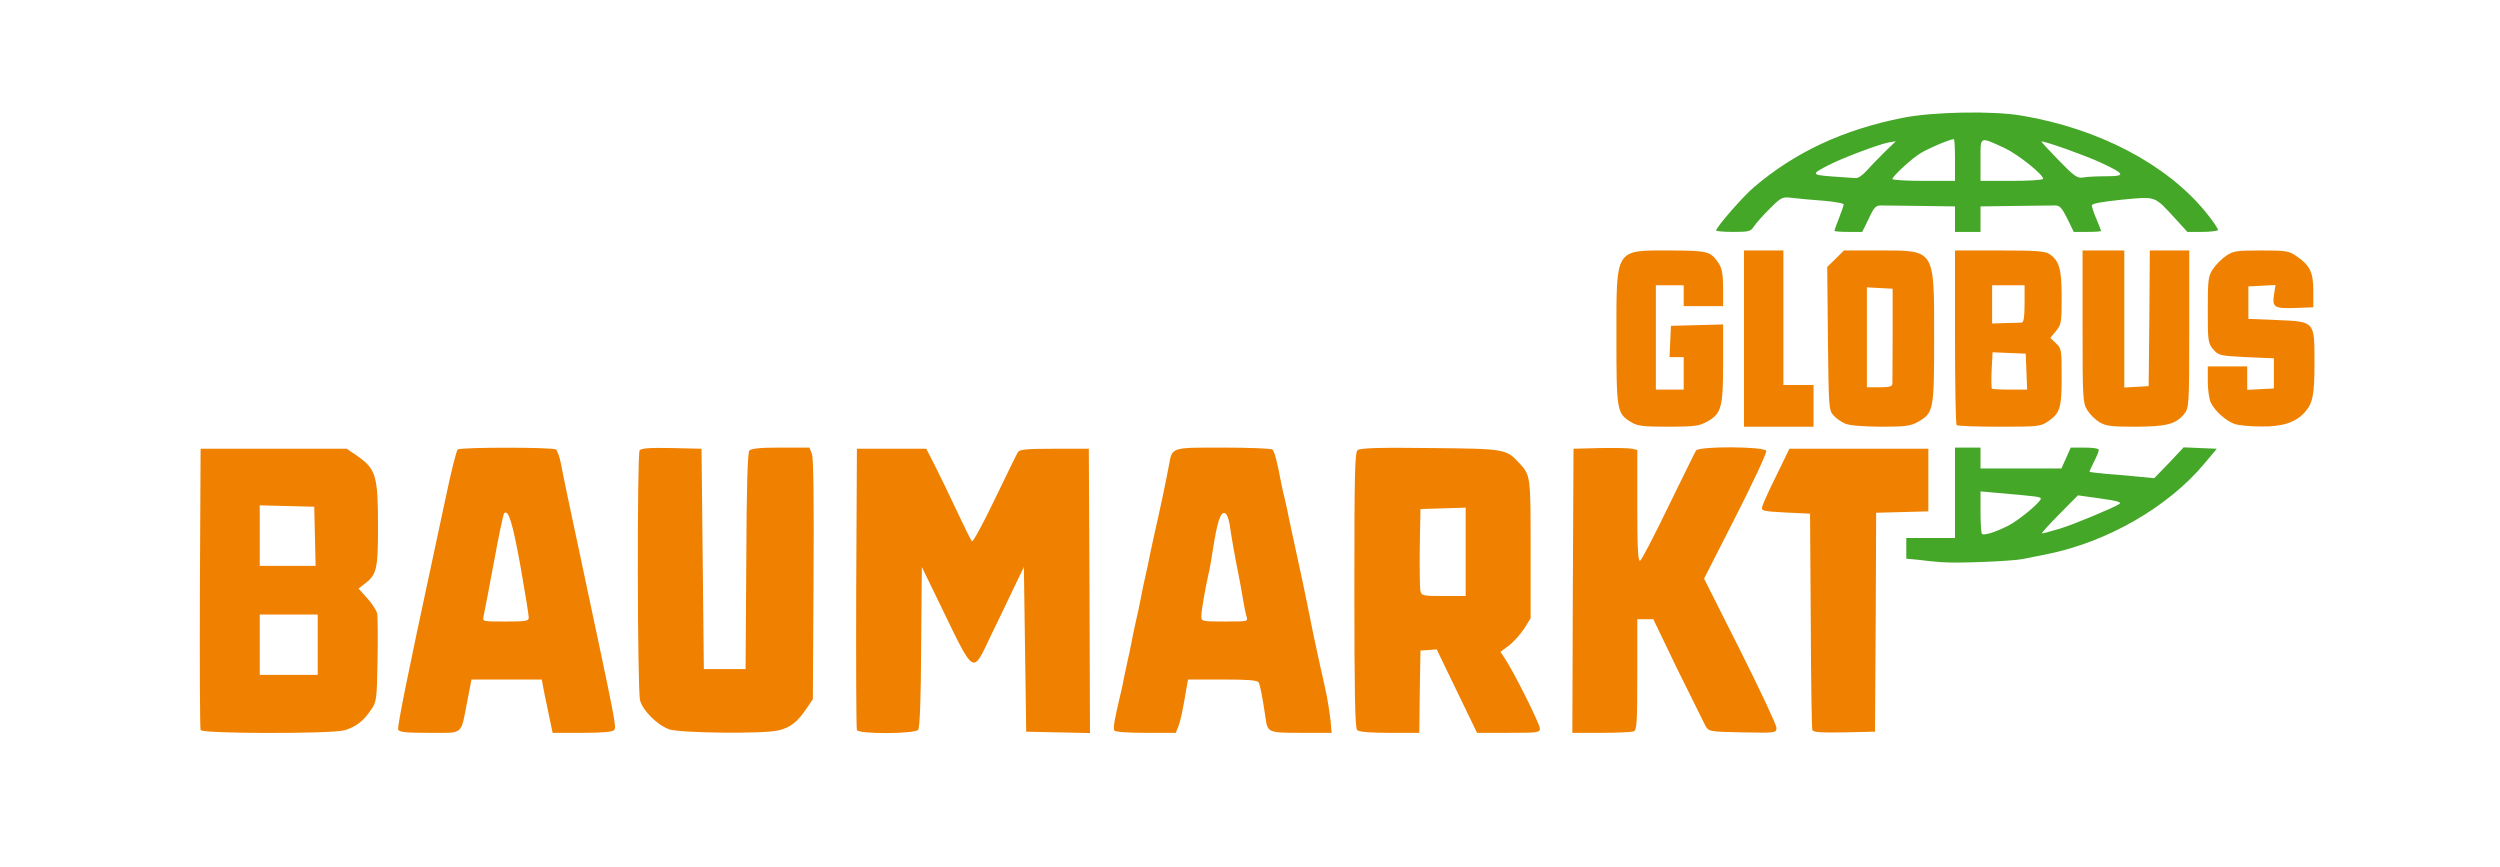
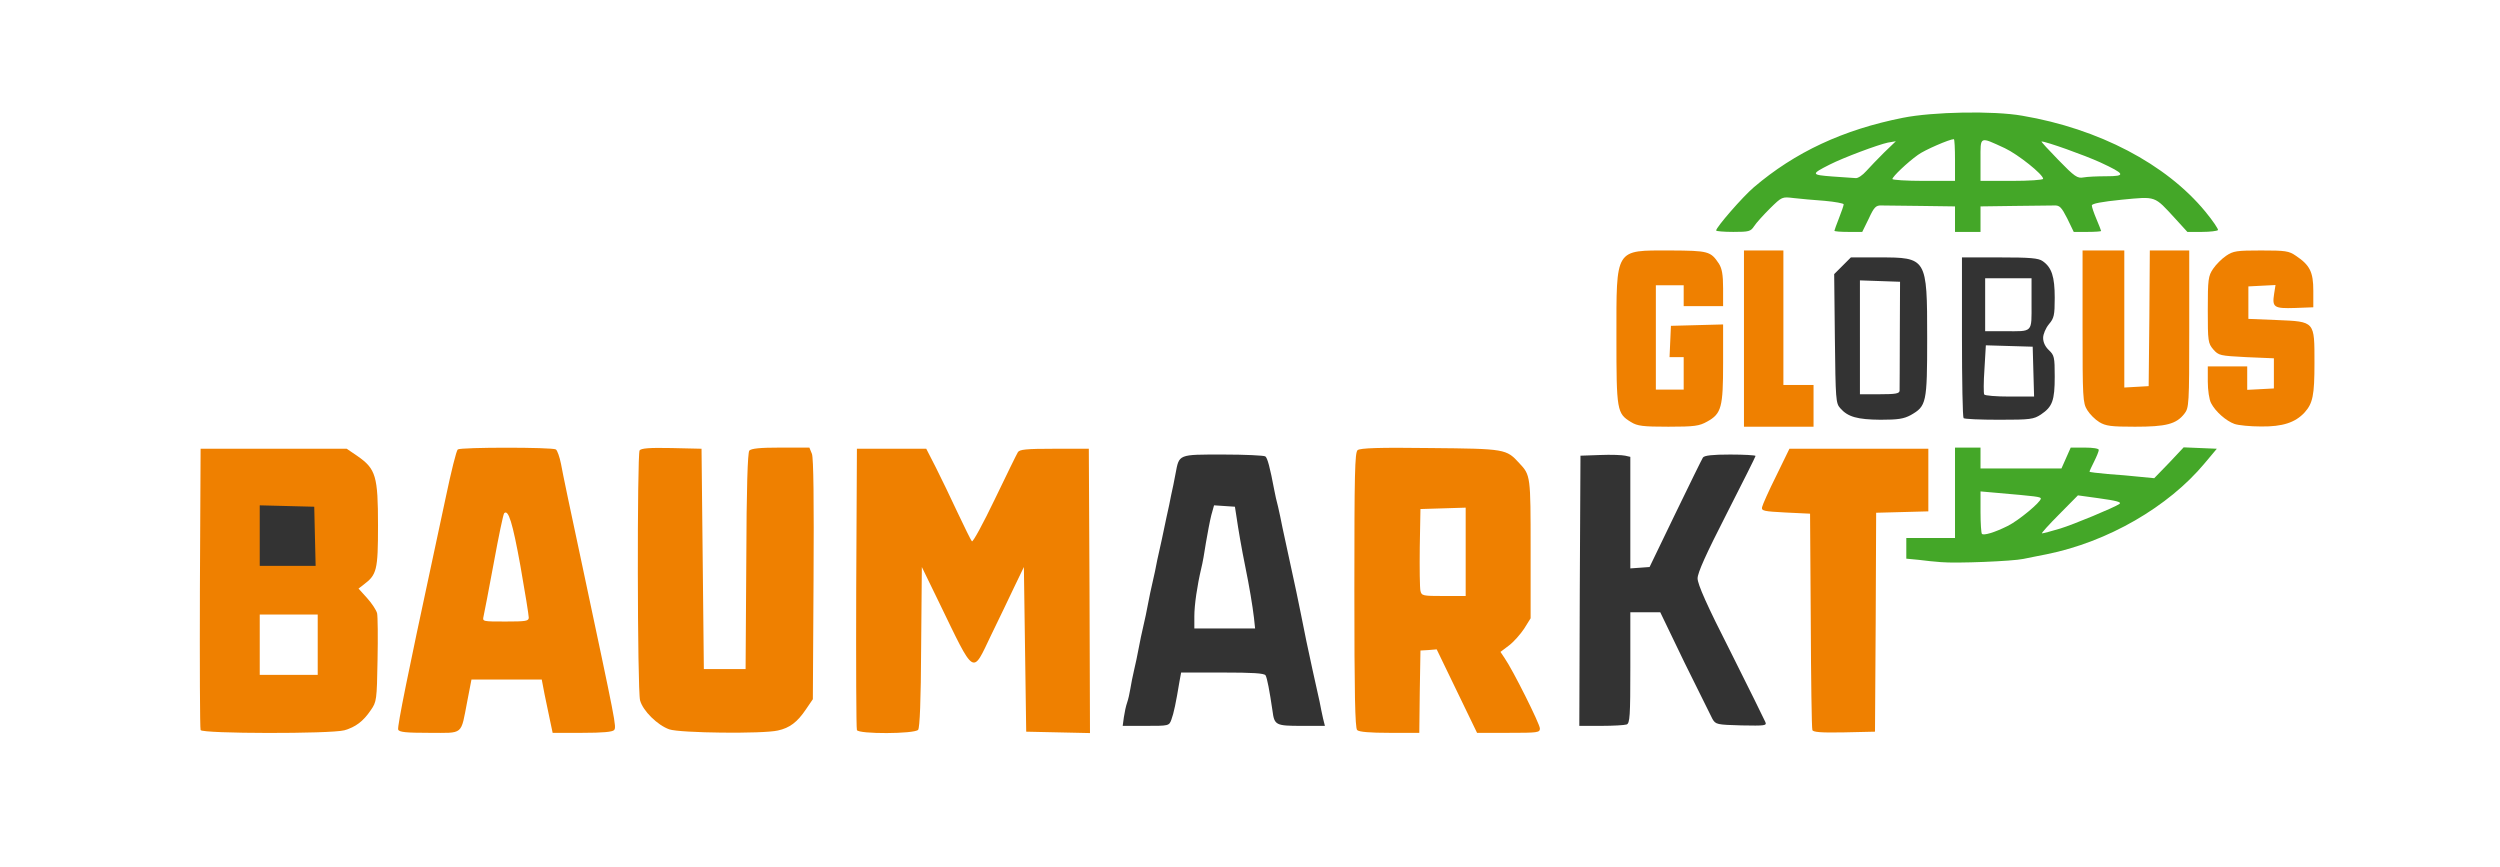
<svg xmlns="http://www.w3.org/2000/svg" version="1.0" width="539px" height="187px" viewBox="0 0 539 187" preserveAspectRatio="xMidYMid meet">
  <rect x="0" y="0" width="539" height="187" fill="#333333" stroke="none" />
  <g fill="#ffffff">
    <path d="M0 93.50 l0 -93.50 269.50 0 269.50 0 0 93.50 0 93.50 -269.50 0 -269.50 0 0 -93.50z m72.75 62.45 c2.40 -0.70 4.05 -1.90 5.70 -4.35 1.25 -1.75 1.30 -2.25 1.45 -9.50 0.20 -8.40 -0.05 -9.60 -2.45 -11.90 -1.80 -1.70 -2.05 -4.85 -0.50 -5.70 0.55 -0.25 1.45 -1.25 2 -2.20 0.95 -1.50 1.05 -2.45 1.05 -9.10 0 -8.80 -0.60 -10.70 -4.40 -13.35 l-2.35 -1.60 -14.25 0 -14.25 0 -0.15 28.50 c-0.05 15.70 0 28.80 0.15 29.15 0.30 0.80 25.05 0.85 28 0.05z m25.20 -0.55 c0.25 -0.65 0.80 -3.25 1.30 -5.75 l0.90 -4.65 9.05 0 9.10 0 0.60 3.15 c0.35 1.70 0.90 4.30 1.20 5.75 l0.55 2.60 4.90 0 c2.70 0 5 -0.15 5.10 -0.35 0.25 -0.45 -0.40 -3.55 -6.65 -32.90 -2.25 -10.45 -4.30 -20.25 -4.55 -21.75 -0.30 -1.50 -0.80 -2.90 -1.10 -3.10 -0.80 -0.50 -17.45 -0.50 -18.15 0 -0.30 0.20 -1.45 4.85 -2.60 10.35 -1.20 5.50 -2.55 12.05 -3.10 14.50 -2.05 9.50 -7 32.85 -7 33.05 0 0.10 2.25 0.20 5 0.20 4.75 0 5.05 -0.05 5.45 -1.10z m68.25 0.60 c2.55 -0.55 4.20 -1.80 6.05 -4.55 l1.50 -2.20 0.15 -24.25 c0.10 -15.90 0 -24.75 -0.35 -25.65 -0.50 -1.35 -0.55 -1.35 -5.25 -1.35 -3.30 0 -4.85 0.20 -5.25 0.65 -0.35 0.50 -0.60 7.80 -0.65 23.90 l-0.15 23.20 -6 0 -6 0 -0.25 -23.75 -0.25 -23.75 -4.95 -0.15 c-3.65 -0.10 -5.10 0.05 -5.40 0.50 -0.55 0.95 -0.50 48.75 0.10 50.90 0.60 2.25 3.75 5.35 6.30 6.25 2.25 0.80 17.25 1 20.40 0.25z m30.20 -0.10 c0.45 -0.45 0.60 -5.10 0.60 -17.75 l0 -17.15 1.80 0 c1.75 0 1.75 0 4.40 5.65 1.45 3.05 3.55 7.45 4.65 9.65 l1.95 4.10 2.35 -4.85 c1.25 -2.65 3.35 -7 4.60 -9.65 2.25 -4.80 2.35 -4.90 4.05 -4.90 l1.70 0 0.10 17.65 0.15 17.60 5.40 0.15 5.35 0.15 -0.10 -29.15 -0.15 -29.15 -5.95 0 c-4.75 0 -6.05 0.15 -6.35 0.75 -0.25 0.40 -2.45 4.95 -4.95 10.15 l-4.50 9.35 -1.75 0 c-1.70 0 -1.75 -0.05 -4.35 -5.60 -1.45 -3.10 -3.65 -7.65 -4.90 -10.15 l-2.25 -4.50 -6 0 -6 0 -0.15 28.50 c-0.05 15.70 0 28.80 0.15 29.15 0.30 0.80 9.30 0.85 10.15 0z m56.15 -0.75 c0.50 -1.30 1 -3.70 1.75 -8.25 l0.35 -1.90 8.90 0 c6.55 0 9 0.15 9.30 0.60 0.35 0.60 0.85 3.25 1.50 7.65 0.40 3.10 0.70 3.25 6.25 3.25 l5.05 0 -0.40 -1.60 c-0.20 -0.90 -0.55 -2.55 -0.75 -3.65 -0.25 -1.10 -0.90 -4.15 -1.50 -6.75 -1.05 -4.80 -1.70 -7.90 -2.50 -12 -0.70 -3.55 -1.35 -6.50 -2 -9.50 -0.65 -2.95 -1.15 -5.30 -2 -9.25 -0.25 -1.35 -0.70 -3.40 -0.95 -4.50 -0.30 -1.10 -0.65 -2.65 -0.80 -3.50 -0.95 -5.05 -1.50 -7.05 -1.95 -7.35 -0.30 -0.20 -4.40 -0.40 -9.10 -0.40 -9.75 0 -9.45 -0.10 -10.25 4.10 -0.25 1.45 -0.70 3.55 -0.95 4.65 -0.20 1.10 -0.65 3.25 -1 4.75 -0.30 1.50 -0.75 3.65 -1 4.75 -0.25 1.10 -0.70 3.15 -1 4.50 -0.25 1.40 -0.70 3.50 -1 4.75 -0.30 1.25 -0.75 3.40 -1 4.75 -0.25 1.40 -0.70 3.50 -1 4.75 -0.30 1.25 -0.75 3.40 -1 4.75 -0.25 1.40 -0.70 3.50 -1 4.75 -0.30 1.25 -0.65 3.05 -0.80 4 -0.15 0.95 -0.45 2.30 -0.70 3 -0.25 0.70 -0.55 2.10 -0.70 3.15 l-0.25 1.85 5 0 c4.95 0 5 0 5.50 -1.35z m52.05 -7.50 l0.15 -8.90 3.25 -0.10 3.25 -0.15 4.35 9 4.35 9 5 0 4.95 0 -3.05 -5.85 c-1.65 -3.25 -3.40 -6.50 -3.95 -7.25 -1.50 -2.15 -1.20 -4.15 0.95 -5.75 1 -0.75 2.45 -2.40 3.25 -3.60 l1.40 -2.25 0 -13.45 c0 -14.15 -0.05 -14.45 -2.45 -17 -2.75 -3 -3.10 -3.10 -17.70 -3.25 -9.85 -0.15 -13.60 0 -14.15 0.40 -0.60 0.55 -0.70 4.85 -0.70 28.70 0 21.20 0.15 28.25 0.60 28.70 0.40 0.40 2.35 0.60 5.50 0.60 l4.90 0 0.10 -8.85z m46.10 8.55 c0.70 -0.25 0.80 -1.80 0.80 -12.25 l0 -11.95 3.20 0 3.25 0 5.25 10.90 c2.95 5.95 5.65 11.40 6 12.10 0.70 1.20 0.95 1.25 6.25 1.40 5.15 0.10 5.50 0.05 5.15 -0.75 -0.20 -0.50 -3.55 -7.25 -7.45 -15.05 -5.15 -10.10 -7.15 -14.65 -7.15 -15.90 0 -1.20 1.80 -5.20 6.25 -13.90 3.45 -6.75 6.25 -12.35 6.25 -12.50 0 -0.15 -2.45 -0.30 -5.45 -0.30 -3.85 0 -5.60 0.20 -5.90 0.65 -0.20 0.30 -2.90 5.80 -5.95 12.10 l-5.55 11.50 -2.05 0.15 -2.10 0.15 0 -12 0 -12.05 -1.10 -0.25 c-0.65 -0.15 -3.05 -0.25 -5.40 -0.15 l-4.25 0.15 -0.15 29.15 -0.10 29.10 4.70 0 c2.60 0 5.05 -0.15 5.50 -0.30z m52.20 -23.55 l0.10 -23.60 5.65 -0.15 5.60 -0.15 0 -5.25 0 -5.25 -13.45 0 -13.50 0 -2.60 5.25 -2.55 5.25 4.80 0.25 4.80 0.25 0.15 23 c0.05 12.65 0.20 23.30 0.35 23.65 0.15 0.45 1.55 0.60 5.35 0.50 l5.15 -0.15 0.15 -23.60z m31.60 -13.65 c6.45 -1.20 8.65 -1.75 12.75 -3.10 4.90 -1.60 11 -4.50 14.65 -7 3.55 -2.40 9.75 -7.70 11 -9.40 1 -1.35 1.05 -1.50 0.25 -1.50 -0.50 0 -2.30 1.50 -4.05 3.30 l-3.15 3.30 -4.35 -0.30 c-2.40 -0.15 -6.20 -0.40 -8.45 -0.60 l-4.15 -0.30 0 -1.75 c0 -0.95 0.25 -2.15 0.50 -2.70 0.45 -0.80 0.35 -0.95 -0.50 -0.95 -0.75 0 -1.35 0.60 -2.05 2.25 l-1 2.25 -10.20 0 -10.25 0 0 -2.25 c0 -2.05 -0.10 -2.25 -1.25 -2.25 l-1.25 0 0 9.75 0 9.75 -5.25 0 c-4.20 0 -5.25 0.15 -5.25 0.70 0 0.70 1.45 1 7.50 1.50 3.15 0.25 11.80 -0.15 14.50 -0.70z m-67.95 -29.60 c2.95 -1.65 3.45 -3.20 3.45 -11.10 l0 -6.85 -4.10 0.15 -4.15 0.15 -0.15 1.90 c-0.15 1.75 -0.10 1.85 1.35 1.85 l1.55 0 0 5 0 5 -4.50 0 -4.50 0 0 -12.75 0 -12.75 4.50 0 4.50 0 0 2.25 0 2.25 2.75 0 2.75 0 0 -2.35 c0 -2.45 -1 -4.50 -2.80 -5.90 -1.45 -1.10 -12.80 -1.05 -14.50 0.05 -2.55 1.70 -2.70 2.65 -2.70 16.45 0 14.15 0.15 14.95 3.15 16.75 2.40 1.50 10.70 1.45 13.40 -0.10z m22.95 -1.90 l0 -3 -3.25 0 -3.25 0 0 -14.50 0 -14.50 -2.75 0 -2.75 0 0 17.50 0 17.50 6 0 6 0 0 -3z m22.45 2 c3.40 -1.95 3.55 -2.55 3.55 -16.60 0 -17.35 -0.05 -17.40 -10.45 -17.40 l-6 0 -1.80 1.80 -1.80 1.80 0.15 13.90 c0.15 13.10 0.20 13.95 1.15 15 1.65 1.90 3.70 2.45 8.70 2.50 3.80 0 5 -0.20 6.50 -1z m28.10 -0.15 c2.45 -1.65 2.95 -3 2.95 -8.15 0 -4.20 -0.10 -4.60 -1.25 -5.70 -0.80 -0.75 -1.25 -1.70 -1.25 -2.65 0 -0.80 0.55 -2.10 1.25 -2.95 1.10 -1.30 1.25 -1.90 1.25 -5.70 0 -4.55 -0.65 -6.55 -2.60 -7.90 -0.90 -0.65 -2.70 -0.80 -9.25 -0.80 l-8.15 0 0 17.15 c0 9.45 0.15 17.35 0.35 17.50 0.15 0.20 3.60 0.35 7.65 0.35 6.80 0 7.45 -0.10 9.05 -1.15z m26.60 0.40 c0.95 -0.40 2.25 -1.30 2.80 -2.05 1 -1.30 1.05 -1.85 1.05 -16.75 l0 -15.45 -2.75 0 -2.75 0 -0.10 14.65 -0.15 14.60 -4.10 0.15 -4.15 0.15 0 -14.80 0 -14.75 -3 0 -3 0 0 14.90 c0 13.95 0.05 14.95 1 16.50 1.75 2.80 3.65 3.60 8.80 3.60 2.90 0 5.20 -0.25 6.35 -0.75z m25.60 -0.20 c4.25 -1.95 5.25 -4.15 5.25 -11.30 0 -7.35 -0.10 -7.45 -8.10 -7.75 l-6.15 -0.25 0 -5 0 -5 4.40 -0.15 4.35 -0.15 0 2.55 0 2.55 2.65 -0.15 2.60 -0.15 -0.05 -2.15 c-0.05 -2.45 -1.20 -4.25 -3.70 -5.95 -1.40 -1 -2.30 -1.15 -6 -1.15 -4.90 0 -6.75 0.80 -8.85 3.95 -1.05 1.50 -1.15 2.30 -1.15 7.35 0 5.25 0.10 5.75 1.20 7.05 1.15 1.30 1.40 1.35 7.10 1.65 l5.95 0.25 0 4.75 0 4.75 -4.35 0.15 -4.40 0.15 0 -2.55 0 -2.50 -2.75 0 -2.75 0 0 1.75 c0 3.10 2.60 6.55 5.75 7.65 2.40 0.85 6.80 0.70 9 -0.35z m-115.55 -42.30 c0.45 -0.70 1.95 -2.40 3.35 -3.75 2.90 -2.90 2.65 -2.85 12.60 -1.90 l6.35 0.60 0 1.85 c0 1.05 -0.20 2.45 -0.50 3.15 -0.40 1.15 -0.35 1.30 0.50 1.30 0.75 0 1.40 -0.80 2.40 -2.85 l1.35 -2.90 2.90 0 c1.55 0.05 6.10 0.10 10.10 0.15 l7.25 0.10 0 2.75 c0 2.60 0.05 2.75 1.25 2.75 1.20 0 1.25 -0.15 1.25 -2.75 l0 -2.75 7.25 -0.10 c4 -0.05 8.55 -0.10 10.15 -0.15 l2.85 0 1.45 2.90 c1 1.95 1.70 2.85 2.40 2.85 0.75 0 0.85 -0.15 0.40 -0.95 -0.25 -0.55 -0.50 -1.95 -0.50 -3.15 l0 -2.20 6.15 -0.60 c10.40 -1.05 9.75 -1.20 14 3.20 2.60 2.65 4 3.75 4.65 3.60 0.75 -0.15 0.15 -0.95 -3.05 -4.20 -8.95 -8.95 -22.05 -15.30 -36.75 -17.75 -9.25 -1.55 -22.20 -0.45 -32.25 2.85 -10.45 3.40 -21.60 10.40 -27 17 -1.80 2.20 -1.80 2.20 -0.60 2.20 0.75 0 1.55 -0.50 2.05 -1.25z" />
    <path d="M54.50 139 l0 -8 7.75 0 7.75 0 0 8 0 8 -7.75 0 -7.75 0 0 -8z" />
-     <path d="M54.50 115.50 l0 -8.05 7.40 0.15 7.35 0.15 0.15 7.90 0.15 7.85 -7.55 0 -7.50 0 0 -8z" />
+     <path d="M54.50 115.50 z" />
    <path d="M102.50 134.25 c0 -1.05 3.50 -20.90 4.25 -24.10 0.20 -0.95 0.60 -1.15 2.20 -1.15 1.05 0 2.15 0.30 2.40 0.65 0.70 0.85 4.15 20.60 4.15 23.50 l0 2.35 -6.50 0 -6.50 0 0 -1.25z" />
    <path d="M257.50 132.90 c0 -2.45 0.60 -6.60 1.50 -10.40 0.25 -0.95 0.70 -3.45 1 -5.50 0.35 -2.05 0.85 -4.70 1.15 -5.90 l0.60 -2.15 2.25 0.15 2.25 0.15 0.35 2.25 c0.35 2.45 1.10 6.85 1.90 10.75 0.85 4.15 1.55 8.35 1.85 10.90 l0.25 2.35 -6.55 0 -6.55 0 0 -2.60z" />
    <path d="M304.75 128.90 c-0.15 -0.65 -0.20 -5.55 -0.15 -10.90 l0.15 -9.75 6.40 -0.15 6.35 -0.15 0 11.05 0 11 -6.25 0 c-6.05 0 -6.25 -0.05 -6.50 -1.10z" />
    <path d="M425.90 116.70 c-0.25 -0.20 -0.40 -3.05 -0.40 -6.35 l0 -5.95 5.40 0.30 c2.95 0.20 6.55 0.45 8 0.65 l2.60 0.25 0 1.90 c0 1.65 -0.35 2.20 -2.40 4.10 -1.35 1.20 -3.70 2.80 -5.30 3.55 -2.85 1.40 -7.25 2.25 -7.90 1.55z" />
    <path d="M438.50 114.95 c0 -1.30 0.70 -2.30 4 -5.60 l4 -4 4.60 0.35 c7.20 0.50 7.40 0.60 7.40 2.75 -0.05 1.80 -0.05 1.80 -4.40 3.75 -5.45 2.50 -11.30 4.30 -13.70 4.30 -1.80 0 -1.90 -0.10 -1.90 -1.55z" />
    <path d="M401 72.75 l0 -12.30 4.35 0.15 4.30 0.15 -0.05 11.40 c0 6.25 -0.05 11.70 -0.05 12.10 -0.05 0.60 -0.85 0.75 -4.30 0.75 l-4.25 0 0 -12.25z" />
    <path d="M427.80 85.05 c-0.15 -0.20 -0.15 -2.70 0.05 -5.50 l0.30 -5.10 5.05 0.15 5.05 0.15 0.15 5.40 0.15 5.35 -5.25 0 c-2.90 0 -5.35 -0.20 -5.50 -0.45z" />
    <path d="M428 65.70 l0 -5.70 5 0 5 0 0 5.45 c0 6.35 0.40 6 -5.85 5.95 l-4.15 0 0 -5.70z" />
    <path d="M406.50 38.60 c0 -1.55 0.35 -2.25 1.90 -3.65 4.10 -3.90 9.15 -6.45 12.85 -6.45 l1.75 0 0 6 0 6 -8.25 0 -8.25 0 0 -1.90z" />
    <path d="M425.50 34.45 l0 -6.10 2.45 0.25 c3.30 0.30 8.25 2.75 11.45 5.60 2.30 2.10 2.60 2.60 2.60 4.35 l0 1.95 -8.25 0 -8.25 0 0 -6.05z" />
    <path d="M393.60 39.65 l-4.15 -0.20 0.15 -1.85 c0.15 -1.55 0.45 -2 2.15 -2.95 3.80 -2.15 12.45 -5.25 15.35 -5.55 l2.90 -0.25 0 1.75 c0 1.45 -0.40 2.15 -2.35 3.95 -1.35 1.20 -3 2.95 -3.80 3.85 -1.20 1.45 -1.60 1.60 -3.75 1.50 -1.30 -0.05 -4.20 -0.20 -6.50 -0.25z" />
    <path d="M442.40 36.10 c-3.20 -3.25 -3.90 -4.25 -3.90 -5.55 0 -1.45 0.10 -1.55 1.75 -1.55 2.35 0 10.15 2.60 14.75 4.85 3.60 1.80 3.75 2 3.90 3.80 l0.15 1.85 -2.70 0 c-1.50 0 -4.35 0.15 -6.40 0.30 l-3.70 0.30 -3.85 -4z" />
  </g>
  <g fill="#ef8000">
    <path d="M43.25 157.40 c-0.15 -0.35 -0.20 -14.15 -0.15 -30.65 l0.15 -30 15.75 0 15.75 0 2.35 1.60 c3.95 2.75 4.40 4.35 4.40 14.95 0 9.65 -0.25 10.60 -3.10 12.75 l-1.10 0.85 1.85 2.05 c1 1.10 1.95 2.55 2.15 3.25 0.15 0.65 0.20 5.20 0.10 10.10 -0.15 8.65 -0.20 9 -1.45 10.80 -1.65 2.45 -3.30 3.65 -5.70 4.35 -2.95 0.80 -30.70 0.75 -31 -0.05z m25.25 -18.40 l0 -6.50 -6.25 0 -6.25 0 0 6.50 0 6.50 6.25 0 6.25 0 0 -6.50z m-0.60 -23.35 l-0.15 -6.40 -5.85 -0.15 -5.90 -0.15 0 6.55 0 6.50 6 0 6.05 0 -0.15 -6.35z" />
    <path d="M85.85 157.30 c-0.25 -0.55 2.35 -13.25 7.15 -35.55 0.55 -2.45 1.90 -9 3.10 -14.50 1.15 -5.50 2.30 -10.15 2.60 -10.35 0.70 -0.50 20.35 -0.50 21.15 0 0.30 0.20 0.80 1.60 1.10 3.10 0.25 1.50 2.30 11.30 4.55 21.75 7.30 34.40 7.45 34.95 6.90 35.65 -0.35 0.40 -2.40 0.60 -6.90 0.60 l-6.35 0 -0.55 -2.60 c-0.30 -1.45 -0.85 -4.05 -1.20 -5.75 l-0.60 -3.15 -7.60 0 -7.55 0 -0.90 4.65 c-1.45 7.50 -0.70 6.85 -8.20 6.85 -5 0 -6.50 -0.15 -6.70 -0.70z m28.15 -24.15 c0 -0.50 -0.80 -5.50 -1.80 -11.15 -1.70 -9.40 -2.60 -12.25 -3.50 -11.35 -0.20 0.20 -1.20 5 -2.25 10.75 -1.05 5.70 -2.05 10.85 -2.20 11.50 -0.25 1.10 -0.20 1.10 4.75 1.10 4.40 0 5 -0.10 5 -0.85z" />
    <path d="M144.30 157.25 c-2.55 -0.90 -5.70 -4 -6.30 -6.25 -0.60 -2.15 -0.65 -52.95 -0.10 -53.90 0.35 -0.45 2.05 -0.60 6.90 -0.50 l6.45 0.15 0.25 23.75 0.25 23.75 4.50 0 4.50 0 0.15 -23.20 c0.05 -16.10 0.30 -23.40 0.65 -23.90 0.45 -0.45 2.20 -0.65 6.75 -0.65 l6.20 0 0.55 1.35 c0.35 0.90 0.45 10.25 0.35 27.15 l-0.15 25.75 -1.50 2.20 c-1.85 2.75 -3.50 4 -6.05 4.55 -3.20 0.75 -21.10 0.55 -23.40 -0.25z" />
    <path d="M184.75 157.40 c-0.15 -0.35 -0.20 -14.15 -0.15 -30.65 l0.15 -30 7.50 0 7.45 0 2.05 4 c1.10 2.20 3.25 6.60 4.70 9.75 1.50 3.15 2.85 5.95 3.10 6.20 0.20 0.25 2.40 -3.80 4.90 -9 2.50 -5.20 4.75 -9.80 5 -10.20 0.35 -0.60 1.75 -0.75 7.85 -0.75 l7.45 0 0.15 30.65 0.10 30.65 -6.85 -0.15 -6.90 -0.15 -0.25 -17.75 -0.25 -17.75 -2.05 4.25 c-1.10 2.35 -3.35 7 -5 10.40 -4.15 8.65 -3.40 9.15 -11.30 -7.15 l-3.65 -7.50 -0.15 17.20 c-0.05 11.70 -0.30 17.45 -0.65 17.90 -0.80 0.90 -12.85 0.95 -13.20 0.05z" />
-     <path d="M240.25 157.50 c-0.30 -0.50 0.05 -2.45 1.25 -7.50 0.25 -0.95 0.60 -2.55 0.75 -3.50 0.20 -0.95 0.55 -2.65 0.80 -3.75 0.25 -1.10 0.70 -3.10 0.95 -4.50 0.25 -1.35 0.70 -3.50 1 -4.75 0.30 -1.25 0.75 -3.35 1 -4.75 0.25 -1.35 0.70 -3.50 1 -4.75 0.30 -1.25 0.75 -3.35 1 -4.75 0.30 -1.35 0.75 -3.45 1 -4.60 1.10 -4.75 2.30 -10.50 3 -14.20 0.75 -4.10 0.30 -3.95 11.70 -3.95 5.50 0 10.30 0.20 10.60 0.40 0.45 0.30 1 2.30 1.95 7.35 0.15 0.85 0.50 2.40 0.80 3.50 0.25 1.10 0.70 3.15 0.95 4.50 0.85 3.95 1.35 6.30 2 9.25 0.65 3 1.30 5.95 2 9.50 0.80 4.10 1.45 7.20 2.50 12 0.60 2.60 1.30 5.75 1.55 7 0.25 1.25 0.60 3.55 0.80 5.15 l0.25 2.85 -6.50 0 c-7.20 0 -7.30 -0.05 -7.75 -3.25 -0.65 -4.40 -1.15 -7.05 -1.50 -7.65 -0.30 -0.45 -2.45 -0.60 -7.80 -0.60 l-7.40 0 -0.35 1.90 c-0.75 4.55 -1.25 6.95 -1.75 8.25 l-0.55 1.35 -6.45 0 c-3.95 0 -6.60 -0.20 -6.80 -0.50z m28.50 -24.60 c-0.20 -0.65 -0.55 -2.40 -0.80 -3.90 -0.25 -1.50 -0.65 -3.85 -0.95 -5.25 -0.80 -3.90 -1.55 -8.30 -1.90 -10.75 -0.25 -1.40 -0.65 -2.30 -1.10 -2.40 -0.90 -0.15 -1.60 2.10 -2.50 7.90 -0.30 2.05 -0.75 4.55 -1 5.50 -0.65 2.85 -1.50 7.75 -1.50 8.90 0 1.05 0.20 1.10 5.05 1.10 5.05 0 5.05 0 4.70 -1.10z" />
    <path d="M292.60 157.40 c-0.45 -0.45 -0.60 -7.85 -0.60 -30.20 0 -25.05 0.10 -29.65 0.70 -30.15 0.55 -0.45 4.65 -0.60 15.65 -0.45 16.25 0.15 16.40 0.20 19.20 3.25 2.45 2.60 2.45 2.75 2.45 18.50 l0 14.95 -1.40 2.25 c-0.80 1.20 -2.25 2.85 -3.25 3.60 l-1.85 1.40 0.90 1.35 c1.75 2.50 7.60 14.20 7.60 15.15 0 0.90 -0.45 0.95 -6.75 0.95 l-6.80 0 -4.35 -9 -4.35 -9 -1.75 0.15 -1.75 0.10 -0.15 8.90 -0.10 8.85 -6.40 0 c-4.30 0 -6.60 -0.20 -7 -0.60z m23.40 -38.40 l0 -9.55 -4.85 0.15 -4.90 0.15 -0.15 8.25 c-0.05 4.55 0 8.75 0.15 9.40 0.25 1.05 0.50 1.10 5 1.10 l4.75 0 0 -9.50z" />
-     <path d="M339.10 127.40 l0.15 -30.65 5.75 -0.15 c3.15 -0.05 6.25 0 6.90 0.15 l1.10 0.25 0 12.05 c0 9 0.15 12 0.60 11.85 0.30 -0.10 3.05 -5.35 6.10 -11.70 3.10 -6.30 5.75 -11.75 5.95 -12.05 0.60 -1 14.80 -0.90 15.15 0.05 0.15 0.40 -2.80 6.75 -6.55 14.10 l-6.85 13.45 7.80 15.50 c4.30 8.55 7.80 16.05 7.80 16.65 0 1.10 -0.05 1.15 -7.30 1 -7.15 -0.15 -7.25 -0.15 -8 -1.40 -0.35 -0.70 -3.05 -6.15 -6 -12.10 l-5.25 -10.90 -1.75 0 -1.70 0 0 11.95 c0 10.45 -0.10 12 -0.80 12.25 -0.45 0.15 -3.60 0.30 -7 0.30 l-6.20 0 0.10 -30.60z" />
    <path d="M390.75 157.40 c-0.15 -0.35 -0.30 -11 -0.35 -23.65 l-0.15 -23 -5.25 -0.25 c-4.75 -0.25 -5.25 -0.35 -5.10 -1.15 0.10 -0.50 1.45 -3.55 3.05 -6.75 l2.85 -5.85 15 0 14.95 0 0 6.75 0 6.75 -5.60 0.15 -5.65 0.15 -0.10 23.60 -0.15 23.60 -6.65 0.15 c-5 0.10 -6.70 -0.05 -6.85 -0.50z" />
    <path d="M351.65 91 c-3.05 -1.85 -3.15 -2.45 -3.15 -18.25 0 -19.40 -0.40 -18.75 11.60 -18.75 8.25 0.05 8.70 0.15 10.50 2.85 0.65 1.05 0.90 2.35 0.90 5.30 l0 3.85 -4.25 0 -4.25 0 0 -2.25 0 -2.25 -3 0 -3 0 0 11.25 0 11.25 3 0 3 0 0 -3.50 0 -3.50 -1.50 0 -1.55 0 0.15 -3.35 0.15 -3.40 5.65 -0.15 5.60 -0.15 0 8.35 c0 9.50 -0.35 10.90 -3.45 12.60 -1.70 0.95 -2.70 1.10 -8.35 1.10 -5.50 0 -6.70 -0.15 -8.05 -1z" />
    <path d="M376 73 l0 -19 4.25 0 4.25 0 0 14.50 0 14.50 3.25 0 3.25 0 0 4.50 0 4.50 -7.50 0 -7.50 0 0 -19z" />
-     <path d="M397.75 91.30 c-0.80 -0.35 -1.95 -1.15 -2.50 -1.80 -0.95 -1.05 -1 -1.90 -1.15 -16.50 l-0.15 -15.45 1.80 -1.75 1.80 -1.80 7.50 0 c12.25 0 11.95 -0.50 11.95 18.90 0 15.70 -0.10 16.10 -3.55 18.10 -1.60 0.85 -2.70 1 -8 1 -4 -0.05 -6.75 -0.25 -7.70 -0.70z m10.25 -8.55 c0 -0.40 0.05 -5.20 0.05 -10.60 l0 -9.90 -2.80 -0.15 -2.75 -0.15 0 10.80 0 10.75 2.75 0 c2.10 0 2.75 -0.20 2.75 -0.75z" />
-     <path d="M421.85 91.65 c-0.20 -0.15 -0.35 -8.70 -0.35 -19 l0 -18.65 9.65 0 c7.90 0 9.85 0.15 10.75 0.80 2.10 1.45 2.60 3.25 2.60 9.40 0 5.35 -0.10 5.80 -1.25 7.20 l-1.20 1.45 1.20 1.15 c1.20 1.10 1.25 1.45 1.25 7.20 0 6.75 -0.35 7.90 -2.95 9.65 -1.60 1.10 -2.15 1.15 -10.55 1.15 -4.85 0 -9 -0.15 -9.15 -0.35z m15.05 -11.50 l-0.15 -3.90 -3.60 -0.15 -3.55 -0.15 -0.20 3.80 c-0.10 2.10 -0.05 3.95 0.05 4.05 0.10 0.10 1.90 0.20 3.90 0.20 l3.70 0 -0.15 -3.85z m-1 -10.60 c0.40 -0.05 0.60 -1.20 0.60 -4.05 l0 -4 -3.50 0 -3.50 0 0 4.15 0 4.10 2.90 -0.10 c1.55 0 3.15 -0.10 3.50 -0.10z" />
    <path d="M452.60 91 c-0.90 -0.55 -2.05 -1.70 -2.60 -2.60 -0.95 -1.55 -1 -2.55 -1 -18 l0 -16.40 4.50 0 4.50 0 0 14.80 0 14.75 2.65 -0.15 2.60 -0.15 0.15 -14.60 0.10 -14.65 4.25 0 4.25 0 0 16.95 c0 16.40 -0.05 16.95 -1.05 18.25 -1.75 2.25 -3.95 2.80 -10.65 2.80 -5.15 0 -6.30 -0.15 -7.70 -1z" />
    <path d="M481.75 91.40 c-1.80 -0.65 -4.10 -2.65 -5.05 -4.50 -0.40 -0.75 -0.70 -2.80 -0.70 -4.65 l0 -3.25 4.25 0 4.25 0 0 2.50 0 2.55 2.90 -0.15 2.85 -0.15 0 -3.25 0 -3.25 -5.95 -0.25 c-5.70 -0.30 -5.95 -0.35 -7.10 -1.65 -1.15 -1.35 -1.20 -1.75 -1.20 -8.55 0 -6.60 0.10 -7.30 1.15 -8.85 0.60 -0.90 1.90 -2.20 2.80 -2.80 1.55 -1.05 2.30 -1.15 7.55 -1.15 5.25 0 6 0.10 7.50 1.15 3 2 3.75 3.50 3.75 7.50 l0 3.60 -3.95 0.15 c-4.55 0.15 -4.95 -0.15 -4.50 -3.05 l0.30 -1.90 -2.95 0.15 -2.90 0.15 0 3.50 0 3.50 6.15 0.25 c8.25 0.35 8.10 0.20 8.10 9.25 0 7 -0.35 8.70 -2.15 10.70 -2 2.15 -4.70 3.05 -9.35 3 -2.35 0 -4.90 -0.25 -5.75 -0.55z" />
  </g>
  <g fill="#44a728">
    <path d="M418.50 121.20 c-1.25 -0.10 -3.45 -0.30 -4.85 -0.50 l-2.65 -0.25 0 -2.25 0 -2.20 5.25 0 5.25 0 0 -9.75 0 -9.75 2.75 0 2.75 0 0 2.25 0 2.25 8.75 0 8.70 0 1 -2.25 1 -2.25 3 0 c1.80 0 3.05 0.20 3.05 0.50 0 0.30 -0.45 1.40 -1 2.50 -0.55 1.10 -1 2.05 -1 2.20 0 0.10 1.75 0.30 3.90 0.50 2.10 0.15 5.25 0.40 6.95 0.60 l3.10 0.30 3.20 -3.30 3.15 -3.35 3.60 0.15 3.55 0.15 -2.60 3.10 c-7.85 9.45 -20.95 17 -34.10 19.65 -1.65 0.30 -3.90 0.80 -5 1 -2.30 0.50 -14.45 1 -17.75 0.70z m14.35 -7.80 c2.35 -1.15 7.15 -5.15 7.15 -5.90 0 -0.40 -1 -0.50 -9.60 -1.25 l-3.40 -0.30 0 4.45 c0 2.45 0.15 4.55 0.30 4.70 0.40 0.40 2.75 -0.30 5.55 -1.70z m11.35 0.55 c2.80 -0.85 11.70 -4.55 12.75 -5.30 0.55 -0.40 -0.65 -0.70 -4.60 -1.25 l-4.35 -0.60 -4.05 4.10 c-2.25 2.25 -3.90 4.10 -3.70 4.10 0.20 0 2 -0.45 3.95 -1.05z" />
    <path d="M370 49.70 c0 -0.70 5.70 -7.25 8.10 -9.30 8.90 -7.60 19.30 -12.45 32.15 -15 6.45 -1.30 19.55 -1.55 25.75 -0.45 16.50 2.80 31 10.40 39.45 20.65 1.65 2 2.85 3.80 2.75 4 -0.15 0.20 -1.70 0.40 -3.45 0.40 l-3.15 0 -2.60 -2.85 c-4.60 -5 -4.05 -4.80 -11.50 -4.10 -4.45 0.45 -6.50 0.85 -6.50 1.25 0 0.35 0.45 1.65 1 2.95 0.55 1.30 1 2.45 1 2.55 0 0.10 -1.30 0.20 -2.95 0.20 l-2.95 0 -1.40 -2.90 c-1.25 -2.45 -1.65 -2.85 -2.80 -2.80 -0.80 0 -4.65 0.05 -8.65 0.10 l-7.25 0.10 0 2.75 0 2.75 -2.75 0 -2.75 0 0 -2.75 0 -2.75 -7.25 -0.10 c-4 -0.05 -7.85 -0.10 -8.60 -0.10 -1.20 -0.05 -1.60 0.35 -2.75 2.85 l-1.40 2.85 -3 0 c-1.65 0 -3 -0.10 -3 -0.25 0 -0.10 0.45 -1.35 1 -2.75 0.55 -1.40 1 -2.70 1 -2.95 0 -0.20 -1.85 -0.55 -4.10 -0.75 -2.30 -0.15 -5.30 -0.45 -6.70 -0.60 -2.50 -0.30 -2.50 -0.30 -5.10 2.25 -1.40 1.40 -2.95 3.10 -3.40 3.80 -0.75 1.15 -1.10 1.25 -4.50 1.25 -2.05 0 -3.70 -0.15 -3.70 -0.30z m51.50 -15.20 c0 -2.45 -0.10 -4.50 -0.25 -4.50 -0.90 0 -6.35 2.35 -7.75 3.40 -2.25 1.60 -5.50 4.70 -5.50 5.20 0 0.20 3.05 0.40 6.75 0.40 l6.75 0 0 -4.50z m19 4.05 c0 -0.95 -5.40 -5.25 -8.25 -6.60 -5.55 -2.55 -5.25 -2.70 -5.25 2.50 l0 4.55 6.75 0 c3.70 0 6.75 -0.20 6.75 -0.45z m-38.15 -1.65 c0.80 -0.90 2.55 -2.70 3.90 -4.05 l2.50 -2.40 -1.75 0.30 c-2.10 0.45 -9.50 3.20 -12.55 4.75 -4.05 2.05 -4 2.20 0.60 2.55 2.30 0.15 4.60 0.30 5.05 0.35 0.50 0.05 1.50 -0.65 2.25 -1.50z m51.75 1.10 c4.35 0 4.10 -0.50 -1.30 -3 -3.40 -1.55 -11.65 -4.50 -12.65 -4.50 -0.15 0 1.50 1.80 3.65 4 3.50 3.60 4.10 4 5.40 3.75 0.80 -0.15 3 -0.25 4.90 -0.25z" />
  </g>
</svg>